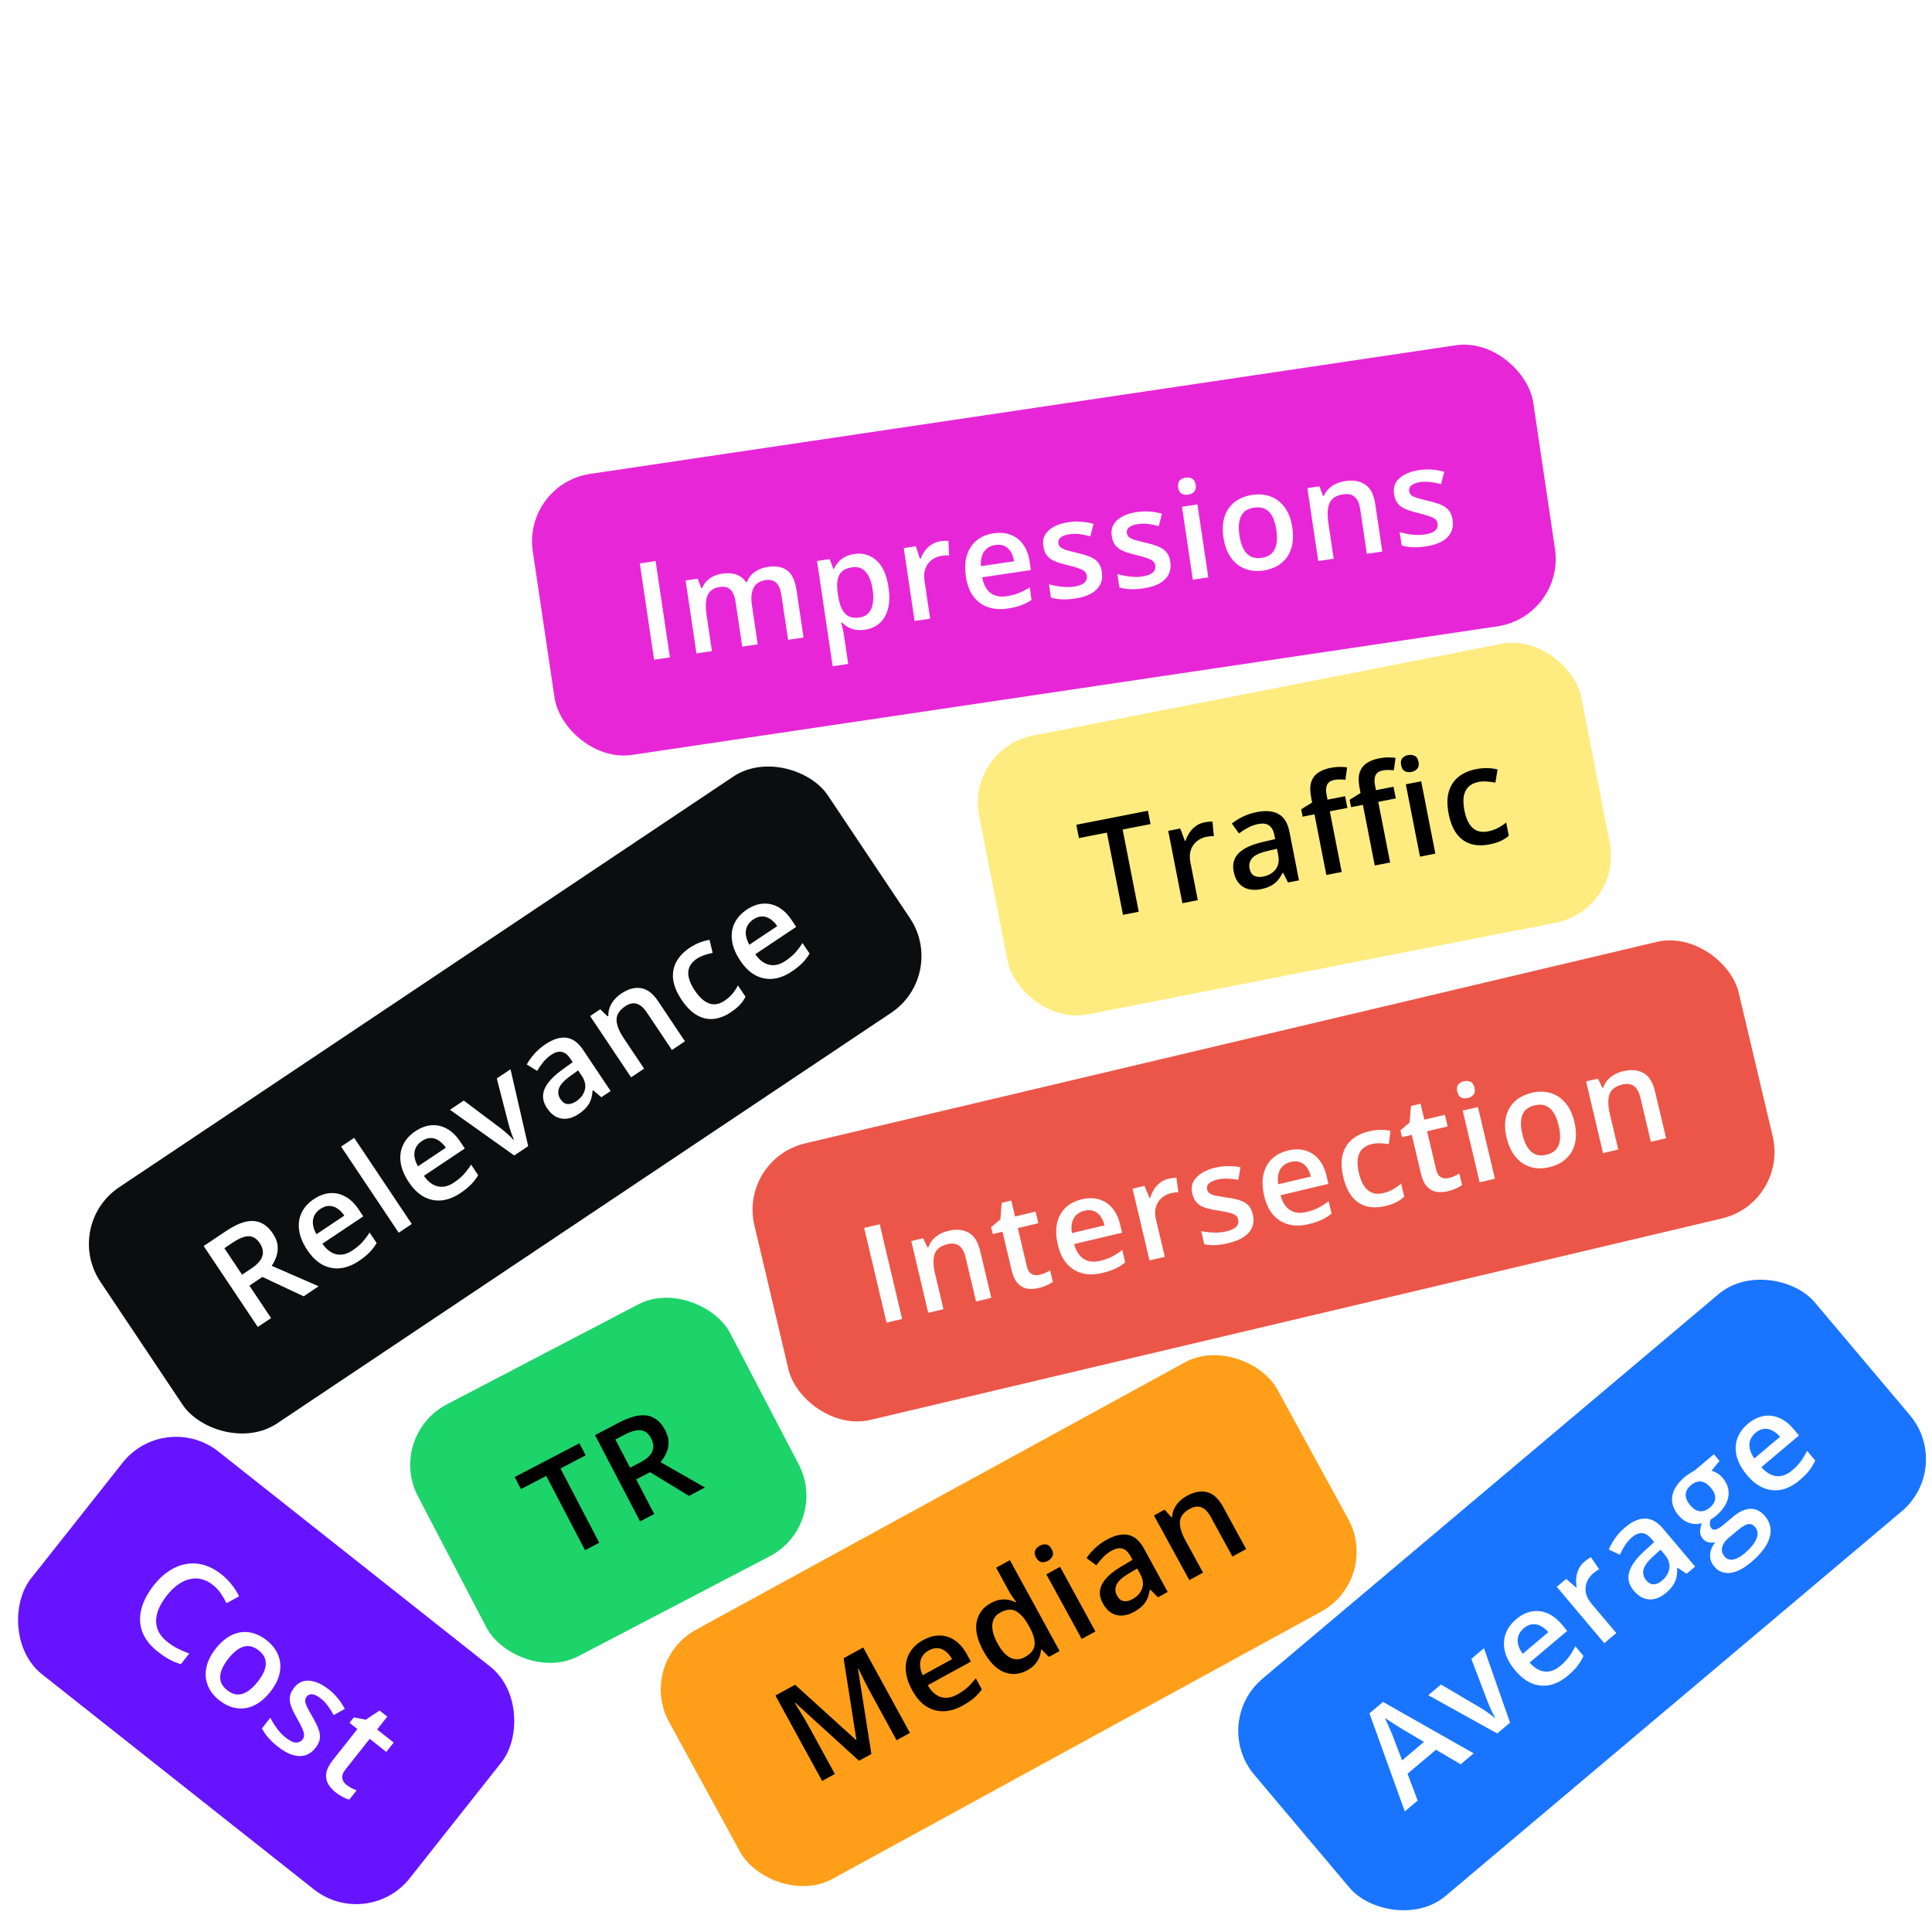
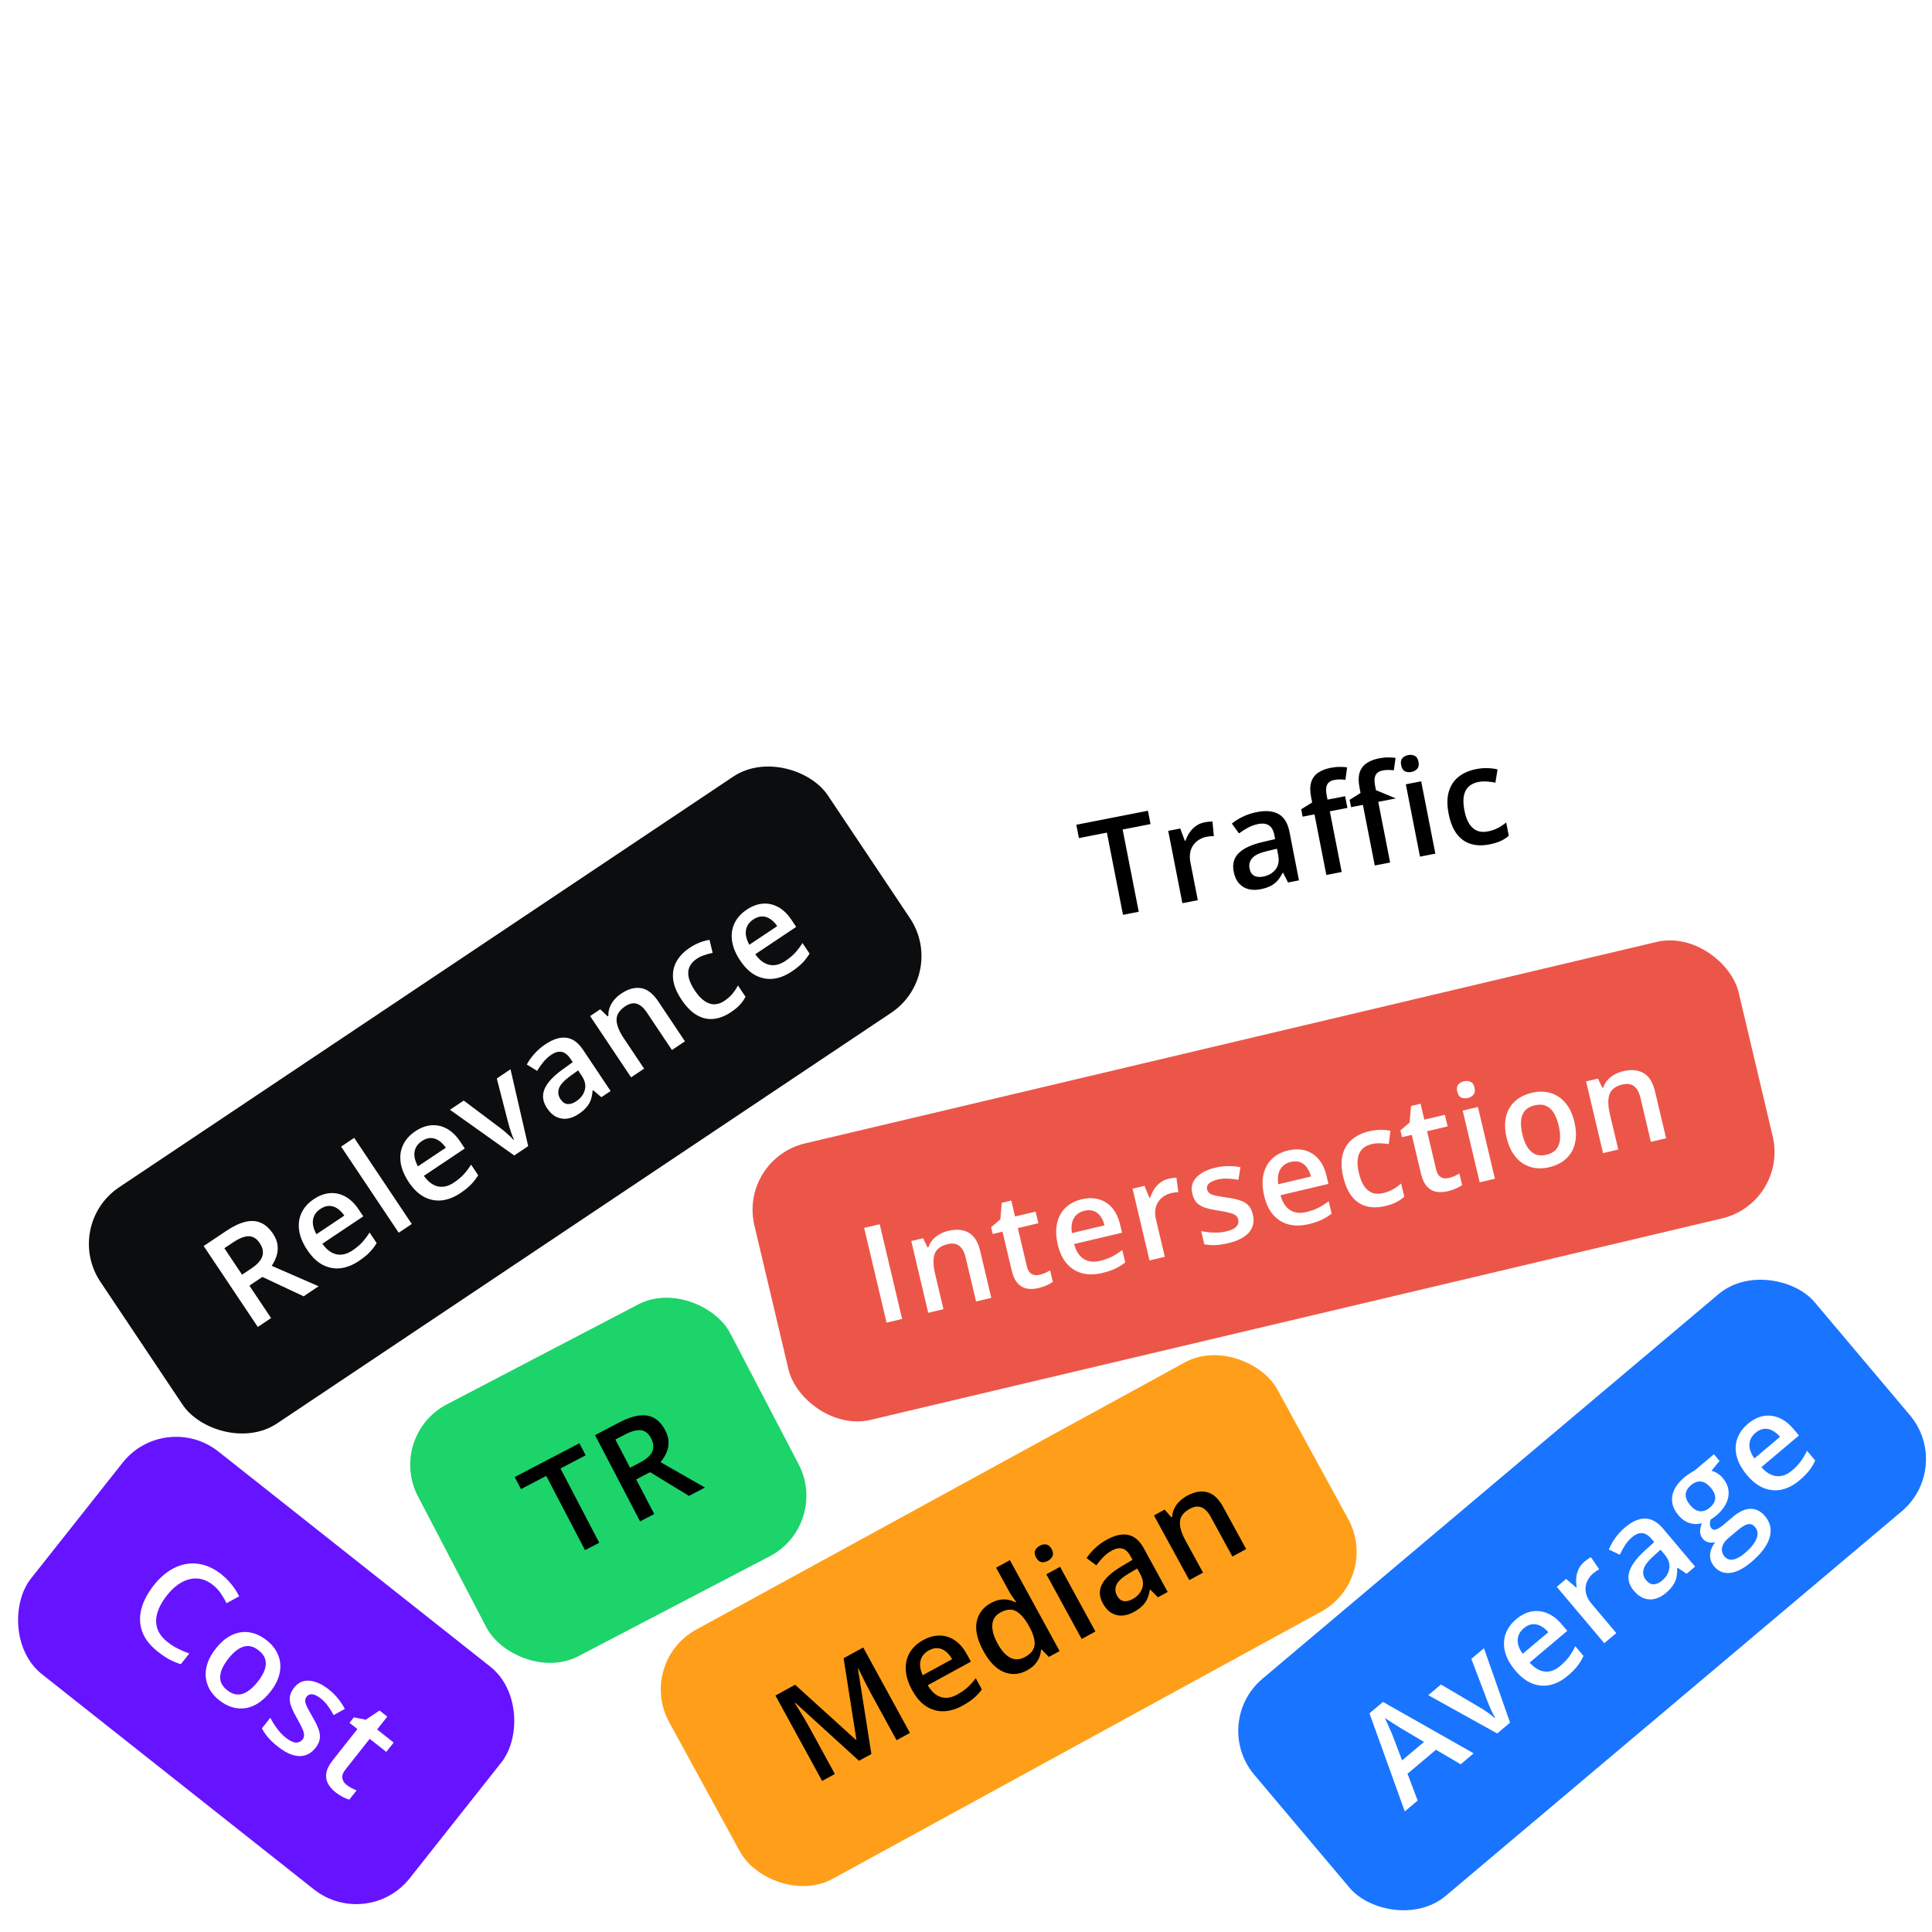
<svg xmlns="http://www.w3.org/2000/svg" width="340" height="340" viewBox="0 0 340 340" fill="none">
  <rect x="0" y="0" width="340" height="340" fill="#333333" stroke="none" />
  <g clip-path="url(#clip0_265_13252)">
    <rect width="340" height="340" fill="white" />
    <rect x="130" y="203.981" width="178" height="50" rx="12" transform="rotate(-13.311 130 203.981)" fill="#EC5649" />
    <path d="M156.022 232.764L152.077 216.091L154.814 215.444L158.759 232.116L156.022 232.764ZM166.891 216.609C168.312 216.272 169.506 216.379 170.471 216.93C171.442 217.471 172.119 218.551 172.502 220.17L174.45 228.404L171.77 229.038L169.941 221.306C169.709 220.325 169.334 219.639 168.816 219.248C168.296 218.849 167.614 218.75 166.77 218.949C165.546 219.239 164.784 219.817 164.483 220.683C164.189 221.547 164.212 222.694 164.55 224.123L166.034 230.395L163.354 231.029L160.367 218.405L162.454 217.911L163.235 219.533L163.383 219.498C163.553 218.992 163.806 218.551 164.142 218.174C164.484 217.788 164.889 217.464 165.357 217.2C165.832 216.935 166.343 216.738 166.891 216.609ZM182.909 224.356C183.258 224.273 183.597 224.161 183.925 224.019C184.251 223.869 184.544 223.716 184.803 223.558L185.284 225.588C185.018 225.787 184.66 225.988 184.21 226.191C183.76 226.394 183.281 226.556 182.771 226.676C182.057 226.845 181.386 226.879 180.76 226.779C180.133 226.67 179.582 226.363 179.109 225.857C178.636 225.35 178.277 224.58 178.033 223.546L176.427 216.761L174.705 217.168L174.422 215.971L176.046 214.587L176.284 211.677L177.972 211.277L178.636 214.083L182.251 213.228L182.734 215.269L179.119 216.124L180.716 222.875C180.867 223.514 181.139 223.951 181.532 224.187C181.925 224.424 182.384 224.48 182.909 224.356ZM190.359 211.056C191.484 210.79 192.505 210.794 193.42 211.067C194.336 211.34 195.111 211.851 195.746 212.6C196.381 213.349 196.838 214.316 197.119 215.502L197.459 216.939L189.031 218.933C189.351 220.15 189.901 221.015 190.681 221.529C191.469 222.041 192.429 222.163 193.562 221.895C194.367 221.705 195.072 221.458 195.674 221.155C196.283 220.842 196.893 220.453 197.506 219.987L198.021 222.165C197.46 222.611 196.869 222.98 196.247 223.271C195.626 223.563 194.859 223.816 193.947 224.032C192.707 224.325 191.56 224.344 190.504 224.088C189.454 223.823 188.549 223.274 187.79 222.442C187.039 221.608 186.495 220.48 186.159 219.059C185.824 217.645 185.78 216.387 186.025 215.285C186.27 214.183 186.765 213.272 187.509 212.55C188.253 211.828 189.203 211.33 190.359 211.056ZM190.837 213.075C189.993 213.275 189.373 213.71 188.978 214.382C188.591 215.051 188.476 215.925 188.635 217.004L194.383 215.644C194.226 215.015 193.987 214.481 193.667 214.043C193.354 213.603 192.96 213.295 192.485 213.119C192.017 212.94 191.468 212.926 190.837 213.075ZM205.651 207.438C205.864 207.388 206.099 207.345 206.355 207.308C206.611 207.272 206.835 207.251 207.027 207.246L207.369 209.814C207.199 209.806 206.993 209.818 206.752 209.851C206.518 209.883 206.311 209.92 206.128 209.963C205.649 210.076 205.212 210.264 204.816 210.526C204.419 210.781 204.091 211.107 203.832 211.506C203.571 211.897 203.401 212.35 203.323 212.866C203.244 213.383 203.279 213.953 203.426 214.576L204.988 221.179L202.297 221.816L199.31 209.192L201.409 208.695L202.3 210.833L202.425 210.803C202.57 210.295 202.784 209.811 203.069 209.35C203.353 208.889 203.709 208.492 204.136 208.158C204.568 207.815 205.073 207.575 205.651 207.438ZM220.477 213.709C220.673 214.538 220.637 215.285 220.369 215.95C220.101 216.616 219.614 217.189 218.909 217.669C218.21 218.139 217.301 218.507 216.183 218.771C215.302 218.98 214.526 219.095 213.857 219.117C213.197 219.145 212.555 219.096 211.932 218.97L211.384 216.655C212.051 216.794 212.781 216.879 213.575 216.908C214.376 216.935 215.111 216.869 215.78 216.711C216.662 216.502 217.265 216.215 217.588 215.85C217.909 215.477 218.015 215.058 217.905 214.595C217.84 214.321 217.703 214.097 217.493 213.921C217.289 213.737 216.947 213.581 216.467 213.454C215.993 213.317 215.311 213.181 214.42 213.047C213.546 212.916 212.798 212.756 212.175 212.567C211.552 212.377 211.047 212.091 210.659 211.709C210.27 211.319 209.992 210.771 209.824 210.064C209.56 208.946 209.8 207.994 210.546 207.208C211.297 206.412 212.402 205.841 213.862 205.496C214.637 205.313 215.386 205.22 216.108 205.217C216.836 205.206 217.565 205.27 218.297 205.41L217.931 207.628C217.301 207.512 216.678 207.443 216.063 207.42C215.453 207.387 214.852 207.441 214.259 207.582C213.567 207.745 213.064 207.977 212.749 208.276C212.442 208.573 212.335 208.92 212.429 209.315C212.499 209.612 212.646 209.842 212.869 210.006C213.093 210.17 213.442 210.304 213.916 210.408C214.398 210.511 215.059 210.624 215.899 210.746C216.72 210.857 217.442 211.007 218.064 211.197C218.693 211.378 219.21 211.661 219.614 212.047C220.019 212.433 220.306 212.987 220.477 213.709ZM226.679 202.464C227.804 202.197 228.825 202.201 229.74 202.474C230.656 202.747 231.431 203.258 232.066 204.007C232.701 204.756 233.158 205.723 233.439 206.909L233.779 208.346L225.351 210.34C225.671 211.557 226.221 212.422 227.001 212.936C227.789 213.448 228.749 213.571 229.882 213.302C230.688 213.112 231.392 212.865 231.995 212.562C232.603 212.249 233.213 211.86 233.826 211.394L234.341 213.572C233.78 214.018 233.189 214.387 232.568 214.678C231.946 214.97 231.179 215.223 230.267 215.439C229.028 215.732 227.88 215.751 226.824 215.495C225.774 215.23 224.869 214.681 224.11 213.849C223.359 213.015 222.815 211.887 222.479 210.466C222.144 209.052 222.1 207.794 222.345 206.692C222.59 205.591 223.085 204.679 223.829 203.957C224.574 203.235 225.524 202.737 226.679 202.464ZM227.157 204.482C226.313 204.682 225.693 205.117 225.298 205.789C224.911 206.458 224.796 207.332 224.955 208.411L230.703 207.051C230.546 206.422 230.307 205.888 229.987 205.45C229.674 205.01 229.28 204.702 228.805 204.526C228.337 204.347 227.788 204.333 227.157 204.482ZM243.757 212.248C242.564 212.53 241.475 212.543 240.491 212.286C239.507 212.029 238.666 211.477 237.968 210.631C237.27 209.784 236.746 208.624 236.397 207.149C236.034 205.613 235.996 204.297 236.283 203.202C236.569 202.107 237.114 201.219 237.917 200.539C238.727 199.858 239.725 199.377 240.911 199.096C241.663 198.918 242.362 198.833 243.006 198.842C243.656 198.84 244.219 198.896 244.695 199.008L244.404 201.341C243.895 201.26 243.383 201.213 242.865 201.199C242.348 201.185 241.865 201.231 241.417 201.337C240.679 201.512 240.102 201.821 239.685 202.264C239.276 202.707 239.026 203.279 238.936 203.983C238.853 204.685 238.925 205.515 239.152 206.473C239.371 207.401 239.678 208.155 240.072 208.736C240.465 209.309 240.939 209.703 241.496 209.917C242.05 210.123 242.677 210.143 243.377 209.977C244.069 209.814 244.668 209.583 245.176 209.287C245.684 208.99 246.15 208.651 246.573 208.27L247.124 210.596C246.71 210.983 246.244 211.306 245.727 211.565C245.212 211.831 244.556 212.059 243.757 212.248ZM254.933 207.315C255.283 207.233 255.622 207.12 255.949 206.979C256.275 206.829 256.568 206.676 256.828 206.518L257.308 208.548C257.042 208.747 256.684 208.948 256.235 209.151C255.785 209.354 255.305 209.515 254.796 209.636C254.081 209.805 253.411 209.839 252.785 209.738C252.157 209.63 251.607 209.323 251.134 208.816C250.661 208.31 250.302 207.54 250.057 206.506L248.452 199.721L246.73 200.128L246.447 198.931L248.07 197.547L248.309 194.637L249.997 194.237L250.66 197.043L254.275 196.187L254.758 198.229L251.143 199.084L252.741 205.835C252.892 206.474 253.164 206.911 253.557 207.147C253.95 207.384 254.409 207.44 254.933 207.315ZM260.091 194.812L263.078 207.436L260.398 208.07L257.411 195.446L260.091 194.812ZM257.624 190.289C258.035 190.192 258.414 190.219 258.763 190.369C259.119 190.518 259.361 190.862 259.489 191.402C259.615 191.934 259.553 192.35 259.303 192.65C259.058 192.94 258.731 193.134 258.32 193.231C257.894 193.332 257.507 193.307 257.159 193.157C256.816 192.997 256.581 192.651 256.455 192.119C256.328 191.579 256.382 191.165 256.619 190.876C256.863 190.586 257.198 190.39 257.624 190.289ZM277.064 197.431C277.312 198.48 277.395 199.444 277.314 200.322C277.233 201.201 276.997 201.983 276.605 202.67C276.212 203.349 275.682 203.924 275.014 204.395C274.345 204.858 273.547 205.2 272.619 205.419C271.753 205.624 270.924 205.668 270.133 205.55C269.341 205.424 268.613 205.147 267.949 204.718C267.292 204.279 266.722 203.687 266.241 202.942C265.76 202.197 265.395 201.3 265.147 200.251C264.817 198.859 264.778 197.624 265.029 196.546C265.285 195.457 265.801 194.552 266.578 193.831C267.355 193.109 268.363 192.602 269.602 192.309C270.765 192.033 271.852 192.045 272.862 192.344C273.872 192.643 274.743 193.22 275.475 194.074C276.207 194.929 276.736 196.048 277.064 197.431ZM267.906 199.598C268.124 200.518 268.42 201.279 268.796 201.88C269.178 202.48 269.647 202.899 270.201 203.137C270.753 203.368 271.402 203.395 272.147 203.219C272.892 203.043 273.46 202.728 273.85 202.274C274.239 201.813 274.466 201.229 274.532 200.523C274.597 199.817 274.522 199.004 274.304 198.084C274.086 197.164 273.792 196.411 273.42 195.825C273.047 195.231 272.585 194.822 272.034 194.599C271.482 194.369 270.83 194.342 270.077 194.52C268.967 194.783 268.245 195.347 267.912 196.213C267.579 197.078 267.577 198.207 267.906 199.598ZM285.647 188.513C287.068 188.176 288.262 188.283 289.227 188.834C290.198 189.375 290.875 190.455 291.258 192.074L293.206 200.308L290.526 200.942L288.697 193.21C288.465 192.229 288.09 191.543 287.572 191.152C287.052 190.753 286.37 190.654 285.526 190.853C284.302 191.143 283.54 191.721 283.239 192.587C282.945 193.451 282.968 194.597 283.306 196.027L284.79 202.299L282.11 202.933L279.123 190.309L281.21 189.815L281.991 191.437L282.139 191.402C282.309 190.896 282.562 190.455 282.898 190.078C283.24 189.692 283.645 189.367 284.113 189.104C284.588 188.839 285.099 188.642 285.647 188.513Z" fill="white" />
    <rect x="11" y="215.602" width="154" height="50" rx="12" transform="rotate(-33.77 11 215.602)" fill="#0C0D0F" />
    <path d="M39.847 216.603C41.075 215.782 42.188 215.254 43.186 215.019C44.191 214.779 45.093 214.834 45.891 215.184C46.695 215.529 47.412 216.173 48.042 217.115C48.511 217.816 48.781 218.501 48.851 219.168C48.921 219.835 48.854 220.472 48.649 221.079C48.444 221.686 48.166 222.248 47.816 222.764L56.073 226.363L53.433 228.129L46.177 224.72L43.888 226.25L47.705 231.959L45.367 233.522L35.844 219.28L39.847 216.603ZM40.994 218.655L39.484 219.665L42.598 224.322L44.215 223.24C45.3 222.515 45.951 221.788 46.169 221.06C46.393 220.327 46.242 219.568 45.717 218.782C45.166 217.957 44.512 217.549 43.755 217.556C43.006 217.56 42.085 217.926 40.994 218.655ZM55.222 211.03C56.184 210.388 57.141 210.034 58.094 209.97C59.047 209.906 59.952 210.114 60.809 210.594C61.666 211.073 62.432 211.82 63.11 212.833L63.931 214.06L56.732 218.874C57.457 219.903 58.275 220.521 59.185 220.73C60.102 220.935 61.044 220.713 62.012 220.066C62.7 219.606 63.274 219.128 63.732 218.634C64.193 218.128 64.629 217.55 65.04 216.9L66.284 218.76C65.914 219.374 65.489 219.926 65.009 220.416C64.528 220.907 63.899 221.412 63.119 221.934C62.061 222.641 60.992 223.06 59.913 223.189C58.836 223.308 57.797 223.11 56.795 222.596C55.8 222.077 54.896 221.211 54.084 219.996C53.277 218.788 52.795 217.625 52.64 216.507C52.484 215.39 52.629 214.362 53.074 213.426C53.519 212.489 54.235 211.691 55.222 211.03ZM56.375 212.755C55.655 213.237 55.226 213.861 55.091 214.629C54.962 215.391 55.16 216.25 55.686 217.205L60.596 213.922C60.229 213.387 59.819 212.971 59.365 212.673C58.919 212.37 58.442 212.219 57.935 212.219C57.434 212.216 56.914 212.394 56.375 212.755ZM72.467 215.401L70.168 216.938L60.032 201.78L62.331 200.243L72.467 215.401ZM73.088 199.084C74.049 198.442 75.006 198.088 75.959 198.024C76.913 197.96 77.818 198.168 78.674 198.648C79.531 199.127 80.298 199.874 80.975 200.887L81.796 202.114L74.597 206.928C75.322 207.956 76.14 208.575 77.05 208.784C77.967 208.988 78.909 208.767 79.877 208.12C80.565 207.66 81.139 207.182 81.597 206.688C82.058 206.182 82.494 205.604 82.905 204.954L84.149 206.814C83.779 207.428 83.354 207.98 82.874 208.47C82.394 208.961 81.764 209.466 80.985 209.988C79.926 210.695 78.857 211.114 77.778 211.243C76.702 211.362 75.662 211.164 74.661 210.65C73.665 210.131 72.762 209.264 71.95 208.05C71.142 206.842 70.66 205.679 70.505 204.561C70.35 203.443 70.494 202.416 70.939 201.479C71.384 200.543 72.1 199.744 73.088 199.084ZM74.241 200.809C73.52 201.291 73.092 201.915 72.956 202.682C72.827 203.445 73.026 204.304 73.551 205.259L78.461 201.976C78.094 201.441 77.684 201.025 77.231 200.726C76.784 200.424 76.307 200.273 75.8 200.273C75.299 200.27 74.78 200.448 74.241 200.809ZM90.498 203.344L79.186 195.303L81.612 193.681L88.067 198.527C88.479 198.835 88.9 199.183 89.329 199.572C89.759 199.962 90.103 200.3 90.361 200.588L90.439 200.536C90.263 200.174 90.086 199.72 89.907 199.172C89.724 198.617 89.569 198.096 89.44 197.609L87.427 189.792L89.843 188.176L92.953 201.703L90.498 203.344ZM95.97 183.784C97.334 182.872 98.565 182.485 99.664 182.625C100.769 182.76 101.749 183.467 102.605 184.746L107.458 192.004L105.831 193.091L104.37 191.855L104.292 191.907C104.247 192.501 104.147 193.033 103.992 193.503C103.836 193.974 103.586 194.414 103.24 194.824C102.904 195.236 102.431 195.646 101.821 196.055C101.178 196.485 100.525 196.752 99.862 196.857C99.195 196.955 98.552 196.859 97.934 196.567C97.316 196.275 96.758 195.756 96.258 195.009C95.516 193.899 95.37 192.789 95.821 191.678C96.279 190.564 97.326 189.417 98.963 188.239L100.788 186.92L100.41 186.355C99.91 185.608 99.379 185.193 98.816 185.109C98.258 185.021 97.665 185.187 97.035 185.609C96.496 185.969 96.025 186.397 95.623 186.891C95.221 187.386 94.855 187.907 94.527 188.456L92.705 187.334C93.044 186.703 93.49 186.076 94.041 185.454C94.6 184.827 95.242 184.27 95.97 183.784ZM101.742 188.368L100.381 189.348C99.264 190.152 98.593 190.883 98.366 191.542C98.14 192.201 98.23 192.835 98.639 193.446C98.995 193.978 99.414 194.262 99.898 194.296C100.376 194.323 100.876 194.163 101.395 193.816C102.188 193.286 102.694 192.623 102.914 191.828C103.136 191.022 102.954 190.18 102.367 189.303L101.742 188.368ZM109.335 174.847C110.549 174.035 111.705 173.718 112.801 173.896C113.9 174.063 114.912 174.839 115.837 176.222L120.54 183.256L118.251 184.786L113.834 178.182C113.274 177.344 112.683 176.832 112.061 176.647C111.434 176.455 110.761 176.6 110.04 177.082C108.994 177.781 108.482 178.589 108.503 179.505C108.53 180.418 108.952 181.484 109.768 182.705L113.351 188.063L111.062 189.594L103.851 178.81L105.633 177.618L106.932 178.864L107.059 178.779C107.04 178.246 107.123 177.745 107.307 177.274C107.492 176.793 107.758 176.347 108.104 175.937C108.457 175.523 108.867 175.159 109.335 174.847ZM128.619 178.135C127.599 178.817 126.584 179.21 125.572 179.313C124.56 179.416 123.579 179.193 122.63 178.644C121.68 178.095 120.784 177.191 119.941 175.931C119.064 174.619 118.568 173.4 118.454 172.273C118.34 171.146 118.54 170.125 119.054 169.207C119.575 168.286 120.342 167.486 121.355 166.809C121.998 166.379 122.623 166.055 123.229 165.837C123.838 165.609 124.385 165.464 124.87 165.403L125.413 167.69C124.908 167.793 124.411 167.928 123.922 168.095C123.432 168.263 122.996 168.475 122.613 168.731C121.983 169.152 121.55 169.644 121.315 170.205C121.086 170.762 121.052 171.386 121.213 172.077C121.381 172.764 121.738 173.517 122.286 174.335C122.815 175.127 123.367 175.727 123.939 176.133C124.507 176.533 125.09 176.736 125.685 176.742C126.277 176.741 126.871 176.541 127.469 176.141C128.06 175.746 128.541 175.321 128.914 174.865C129.286 174.41 129.603 173.929 129.867 173.424L131.196 175.411C130.943 175.919 130.62 176.384 130.226 176.807C129.837 177.236 129.301 177.679 128.619 178.135ZM131.408 160.087C132.369 159.444 133.327 159.09 134.28 159.026C135.233 158.962 136.138 159.17 136.995 159.65C137.851 160.13 138.618 160.876 139.296 161.889L140.116 163.117L132.917 167.93C133.643 168.959 134.46 169.577 135.371 169.786C136.288 169.991 137.23 169.769 138.197 169.122C138.886 168.662 139.459 168.185 139.918 167.69C140.379 167.184 140.815 166.606 141.225 165.956L142.47 167.816C142.1 168.43 141.675 168.982 141.195 169.472C140.714 169.963 140.084 170.469 139.305 170.99C138.247 171.698 137.178 172.116 136.099 172.245C135.022 172.364 133.983 172.166 132.981 171.652C131.986 171.133 131.082 170.267 130.27 169.052C129.462 167.844 128.981 166.681 128.825 165.563C128.67 164.446 128.815 163.418 129.26 162.482C129.705 161.545 130.421 160.747 131.408 160.087ZM132.561 161.811C131.84 162.293 131.412 162.917 131.277 163.685C131.148 164.448 131.346 165.306 131.872 166.261L136.782 162.978C136.415 162.444 136.005 162.027 135.551 161.729C135.104 161.426 134.628 161.275 134.121 161.276C133.62 161.272 133.1 161.45 132.561 161.811Z" fill="white" />
    <rect x="68" y="252.699" width="62" height="50" rx="12" transform="rotate(-27.574 68 252.699)" fill="#1CD46A" />
    <path d="M105.457 271.495L102.954 272.803L96.13 259.735L91.684 262.057L90.577 259.938L101.962 253.992L103.069 256.111L98.633 258.428L105.457 271.495ZM108.984 250.326C110.293 249.642 111.456 249.237 112.474 249.111C113.499 248.981 114.39 249.133 115.145 249.567C115.908 249.998 116.551 250.715 117.075 251.719C117.466 252.467 117.66 253.176 117.658 253.847C117.656 254.518 117.52 255.144 117.251 255.726C116.981 256.307 116.645 256.835 116.241 257.311L124.061 261.78L121.246 263.25L114.401 259.078L111.96 260.353L115.138 266.44L112.645 267.742L104.715 252.555L108.984 250.326ZM109.903 252.49L108.293 253.331L110.885 258.296L112.61 257.396C113.766 256.792 114.492 256.139 114.787 255.439C115.089 254.735 115.022 253.964 114.584 253.126C114.125 252.246 113.519 251.769 112.766 251.695C112.021 251.618 111.066 251.882 109.903 252.49Z" fill="black" />
    <rect x="29.023" y="248" width="85" height="50" rx="12" transform="rotate(38.35 29.023 248)" fill="#6614FF" />
    <path d="M37.466 278.922C36.823 278.413 36.155 278.074 35.462 277.904C34.776 277.74 34.083 277.74 33.385 277.905C32.691 278.063 32.006 278.382 31.328 278.862C30.654 279.335 30.01 279.961 29.394 280.739C28.57 281.781 28.007 282.795 27.705 283.781C27.407 284.761 27.399 285.691 27.679 286.57C27.965 287.443 28.567 288.244 29.486 288.971C30.056 289.422 30.654 289.805 31.28 290.121C31.907 290.438 32.583 290.729 33.309 290.994L31.826 292.869C31.111 292.652 30.436 292.372 29.801 292.029C29.166 291.686 28.484 291.226 27.755 290.649C26.382 289.563 25.468 288.377 25.012 287.09C24.562 285.807 24.523 284.472 24.895 283.082C25.273 281.698 26.012 280.31 27.113 278.919C27.918 277.902 28.795 277.083 29.746 276.46C30.697 275.838 31.684 275.433 32.708 275.247C33.737 275.055 34.777 275.106 35.829 275.4C36.892 275.694 37.936 276.245 38.959 277.055C39.633 277.588 40.234 278.188 40.762 278.855C41.301 279.521 41.741 280.212 42.08 280.929L39.868 282.138C39.577 281.549 39.24 280.973 38.858 280.412C38.475 279.85 38.011 279.353 37.466 278.922ZM47.575 297.724C46.906 298.569 46.202 299.232 45.463 299.713C44.723 300.194 43.963 300.494 43.182 300.613C42.405 300.726 41.625 300.667 40.842 300.436C40.063 300.198 39.3 299.784 38.553 299.193C37.854 298.64 37.306 298.017 36.908 297.324C36.515 296.624 36.281 295.881 36.206 295.095C36.142 294.307 36.253 293.493 36.539 292.653C36.825 291.813 37.302 290.971 37.971 290.125C38.858 289.004 39.803 288.207 40.804 287.734C41.817 287.26 42.847 287.104 43.895 287.266C44.942 287.427 45.966 287.903 46.964 288.693C47.902 289.435 48.566 290.294 48.958 291.272C49.35 292.25 49.438 293.291 49.222 294.395C49.006 295.499 48.457 296.609 47.575 297.724ZM40.195 291.885C39.609 292.626 39.196 293.331 38.956 293.998C38.724 294.67 38.685 295.298 38.842 295.88C39.004 296.456 39.385 296.982 39.986 297.457C40.586 297.932 41.185 298.182 41.783 298.207C42.386 298.226 42.985 298.042 43.579 297.655C44.174 297.269 44.764 296.705 45.351 295.964C45.937 295.223 46.345 294.524 46.575 293.869C46.809 293.208 46.843 292.592 46.677 292.022C46.515 291.446 46.131 290.918 45.524 290.438C44.63 289.73 43.74 289.514 42.854 289.79C41.968 290.065 41.082 290.764 40.195 291.885ZM55.525 307.6C54.997 308.268 54.388 308.703 53.7 308.906C53.012 309.108 52.261 309.082 51.447 308.826C50.644 308.569 49.792 308.085 48.891 307.372C48.181 306.81 47.609 306.273 47.177 305.762C46.746 305.261 46.386 304.728 46.098 304.161L47.574 302.295C47.878 302.905 48.265 303.53 48.735 304.17C49.211 304.816 49.718 305.352 50.257 305.778C50.968 306.34 51.567 306.635 52.054 306.662C52.545 306.682 52.939 306.505 53.235 306.132C53.41 305.911 53.5 305.664 53.507 305.391C53.525 305.116 53.435 304.751 53.238 304.296C53.051 303.839 52.734 303.22 52.287 302.438C51.847 301.672 51.509 300.985 51.271 300.379C51.034 299.773 50.944 299.199 51.004 298.658C51.068 298.111 51.325 297.553 51.776 296.983C52.489 296.083 53.385 295.681 54.464 295.777C55.554 295.873 56.687 296.386 57.864 297.316C58.488 297.811 59.026 298.34 59.475 298.905C59.936 299.469 60.338 300.081 60.682 300.742L58.715 301.83C58.416 301.265 58.084 300.733 57.72 300.236C57.367 299.738 56.952 299.3 56.474 298.922C55.916 298.48 55.423 298.229 54.993 298.168C54.569 298.112 54.231 298.243 53.979 298.562C53.79 298.801 53.701 299.059 53.711 299.335C53.721 299.612 53.832 299.969 54.044 300.406C54.262 300.848 54.584 301.436 55.009 302.171C55.431 302.883 55.761 303.543 55.999 304.149C56.247 304.754 56.346 305.335 56.294 305.892C56.242 306.449 55.986 307.018 55.525 307.6ZM60.961 314.082C61.242 314.305 61.541 314.501 61.855 314.67C62.175 314.833 62.477 314.968 62.761 315.074L61.467 316.709C61.146 316.624 60.766 316.469 60.328 316.242C59.89 316.014 59.466 315.739 59.055 315.414C58.479 314.958 58.037 314.454 57.728 313.9C57.423 313.34 57.323 312.718 57.426 312.033C57.53 311.348 57.912 310.589 58.571 309.756L62.897 304.287L61.51 303.19L62.273 302.225L64.365 302.64L66.796 301.021L68.156 302.098L66.368 304.358L69.281 306.663L67.979 308.308L65.066 306.003L60.762 311.444C60.354 311.959 60.18 312.443 60.239 312.898C60.297 313.353 60.538 313.748 60.961 314.082Z" fill="white" />
    <rect x="213" y="303.162" width="129" height="50" rx="12" transform="rotate(-40.14 213 303.162)" fill="#1975FF" />
    <path d="M257.056 310.485L252.708 307.928L247.7 312.151L249.486 316.869L247.22 318.78L241.003 301.519L243.386 299.51L259.341 308.559L257.056 310.485ZM250.596 306.551L246.329 304.018C246.15 303.903 245.898 303.743 245.572 303.538C245.24 303.327 244.906 303.112 244.57 302.895C244.229 302.672 243.942 302.484 243.711 302.332C243.858 302.627 244.015 302.965 244.183 303.345C244.351 303.714 244.504 304.065 244.642 304.398C244.786 304.727 244.897 304.98 244.976 305.159L246.744 309.8L250.596 306.551ZM263.488 305.061L251.354 298.325L253.584 296.444L260.537 300.544C260.981 300.804 261.438 301.103 261.908 301.442C262.378 301.782 262.757 302.08 263.046 302.338L263.118 302.277C262.903 301.937 262.676 301.505 262.438 300.98C262.195 300.449 261.982 299.949 261.8 299.479L258.933 291.933L261.154 290.06L265.746 303.158L263.488 305.061ZM266.818 284.962C267.702 284.216 268.614 283.759 269.555 283.589C270.495 283.42 271.417 283.526 272.322 283.908C273.226 284.289 274.071 284.946 274.857 285.878L275.809 287.007L269.189 292.589C270.023 293.531 270.905 294.055 271.833 294.162C272.767 294.263 273.678 293.939 274.568 293.188C275.201 292.654 275.718 292.116 276.119 291.574C276.521 291.02 276.89 290.397 277.226 289.705L278.669 291.416C278.37 292.067 278.009 292.663 277.586 293.204C277.163 293.744 276.593 294.317 275.876 294.921C274.903 295.742 273.887 296.277 272.829 296.525C271.772 296.762 270.718 296.681 269.665 296.281C268.618 295.876 267.624 295.115 266.682 293.998C265.745 292.887 265.138 291.785 264.859 290.691C264.581 289.597 264.611 288.561 264.949 287.58C265.287 286.6 265.911 285.727 266.818 284.962ZM268.156 286.547C267.493 287.106 267.136 287.775 267.087 288.552C267.043 289.325 267.336 290.156 267.964 291.047L272.479 287.239C272.055 286.748 271.602 286.38 271.118 286.134C270.64 285.882 270.15 285.785 269.646 285.842C269.148 285.894 268.651 286.129 268.156 286.547ZM278.831 274.831C278.999 274.69 279.188 274.545 279.401 274.397C279.613 274.249 279.803 274.129 279.972 274.038L281.437 276.175C281.281 276.245 281.103 276.349 280.903 276.487C280.709 276.621 280.54 276.748 280.396 276.869C280.02 277.186 279.715 277.551 279.48 277.963C279.24 278.37 279.095 278.809 279.044 279.282C278.987 279.748 279.041 280.229 279.204 280.726C279.366 281.222 279.654 281.715 280.067 282.205L284.442 287.392L282.327 289.174L273.964 279.257L275.613 277.867L277.373 279.372L277.471 279.289C277.371 278.771 277.344 278.242 277.39 277.702C277.436 277.163 277.574 276.648 277.804 276.157C278.035 275.656 278.378 275.214 278.831 274.831ZM285.98 268.803C287.234 267.745 288.415 267.225 289.523 267.241C290.636 267.253 291.689 267.847 292.681 269.023L298.309 275.697L296.813 276.959L295.224 275.892L295.152 275.953C295.174 276.548 295.133 277.088 295.031 277.573C294.929 278.057 294.729 278.523 294.43 278.968C294.143 279.415 293.718 279.875 293.157 280.349C292.565 280.847 291.946 281.186 291.299 281.363C290.647 281.535 289.998 281.511 289.351 281.289C288.705 281.068 288.092 280.614 287.513 279.927C286.651 278.906 286.383 277.819 286.709 276.665C287.04 275.507 287.954 274.251 289.449 272.898L291.116 271.385L290.678 270.865C290.099 270.179 289.525 269.825 288.955 269.804C288.392 269.778 287.821 270.01 287.241 270.498C286.746 270.916 286.325 271.394 285.98 271.93C285.635 272.466 285.33 273.025 285.064 273.607L283.129 272.694C283.397 272.029 283.77 271.356 284.249 270.676C284.734 269.991 285.311 269.367 285.98 268.803ZM292.225 272.718L290.982 273.844C289.961 274.766 289.375 275.567 289.223 276.247C289.07 276.927 289.231 277.548 289.705 278.109C290.118 278.599 290.566 278.834 291.05 278.814C291.529 278.788 292.008 278.574 292.485 278.171C293.214 277.557 293.643 276.842 293.774 276.027C293.905 275.201 293.631 274.385 292.951 273.578L292.225 272.718ZM308.171 274.923C306.827 276.056 305.593 276.683 304.469 276.803C303.344 276.924 302.414 276.548 301.679 275.676C301.165 275.067 300.92 274.389 300.945 273.643C300.975 272.903 301.277 272.152 301.852 271.392C301.482 271.499 301.093 271.51 300.685 271.425C300.277 271.33 299.942 271.127 299.68 270.816C299.368 270.446 299.206 270.041 299.193 269.602C299.18 269.163 299.28 268.645 299.491 268.047C298.785 268.265 298.065 268.259 297.331 268.03C296.597 267.79 295.946 267.333 295.377 266.658C294.772 265.941 294.411 265.204 294.292 264.445C294.169 263.681 294.289 262.92 294.653 262.164C295.011 261.402 295.606 260.67 296.436 259.97C296.615 259.819 296.819 259.667 297.048 259.515C297.278 259.352 297.496 259.209 297.7 259.088C297.905 258.956 298.068 258.864 298.189 258.814L301.62 255.92L302.61 257.094L301.19 258.828C301.543 258.919 301.89 259.07 302.233 259.282C302.57 259.488 302.882 259.762 303.169 260.102C304.035 261.129 304.362 262.238 304.15 263.429C303.939 264.608 303.212 265.722 301.97 266.77C301.662 267.009 301.352 267.23 301.041 267.431C300.937 267.743 300.896 268.028 300.918 268.285C300.936 268.536 301.028 268.76 301.194 268.957C301.33 269.118 301.497 269.202 301.696 269.208C301.89 269.208 302.118 269.138 302.379 269C302.647 268.856 302.942 268.648 303.264 268.376L304.975 266.934C306.062 266.017 307.086 265.547 308.047 265.523C309.008 265.5 309.864 265.933 310.615 266.823C311.567 267.951 311.834 269.213 311.416 270.608C311.003 272.009 309.921 273.447 308.171 274.923ZM307.005 273.377C307.74 272.757 308.298 272.164 308.678 271.598C309.059 271.031 309.265 270.506 309.295 270.02C309.33 269.541 309.194 269.119 308.887 268.755C308.615 268.432 308.325 268.252 308.018 268.215C307.711 268.178 307.368 268.262 306.99 268.469C306.612 268.675 306.184 268.98 305.707 269.382L304.148 270.697C303.76 271.024 303.467 271.374 303.269 271.745C303.076 272.122 302.994 272.498 303.023 272.872C303.058 273.241 303.214 273.589 303.491 273.918C303.874 274.372 304.369 274.552 304.976 274.46C305.588 274.362 306.265 274.001 307.005 273.377ZM300.905 265.307C301.521 264.788 301.836 264.236 301.853 263.649C301.865 263.057 301.611 262.453 301.092 261.838C300.528 261.169 299.95 260.798 299.357 260.726C298.77 260.648 298.176 260.864 297.572 261.373C296.981 261.871 296.674 262.422 296.65 263.024C296.633 263.621 296.906 264.254 297.47 264.923C297.979 265.526 298.529 265.87 299.121 265.953C299.713 266.026 300.308 265.81 300.905 265.307ZM307.596 250.574C308.48 249.829 309.392 249.371 310.333 249.202C311.273 249.032 312.195 249.138 313.1 249.52C314.005 249.902 314.85 250.559 315.635 251.49L316.587 252.619L309.967 258.202C310.802 259.143 311.683 259.667 312.611 259.774C313.545 259.876 314.457 259.551 315.346 258.801C315.979 258.267 316.496 257.729 316.897 257.186C317.299 256.633 317.668 256.01 318.004 255.318L319.447 257.029C319.148 257.68 318.787 258.275 318.364 258.816C317.941 259.357 317.371 259.929 316.654 260.534C315.681 261.355 314.665 261.889 313.607 262.137C312.55 262.375 311.496 262.293 310.443 261.893C309.396 261.488 308.402 260.727 307.46 259.611C306.523 258.5 305.916 257.397 305.637 256.304C305.359 255.21 305.389 254.173 305.727 253.193C306.066 252.212 306.689 251.34 307.596 250.574ZM308.934 252.16C308.271 252.719 307.915 253.387 307.865 254.165C307.822 254.937 308.114 255.769 308.742 256.659L313.258 252.852C312.834 252.361 312.38 251.992 311.896 251.746C311.419 251.495 310.928 251.398 310.424 251.455C309.926 251.507 309.429 251.742 308.934 252.16Z" fill="white" />
    <rect x="112" y="292.536" width="122" height="50" rx="12" transform="rotate(-28.672 112 292.536)" fill="#FF9F19" />
    <path d="M151.169 309.868L139.975 299.681L139.882 299.731C140.057 300.001 140.291 300.372 140.584 300.844C140.878 301.315 141.187 301.823 141.511 302.367C141.835 302.911 142.136 303.437 142.413 303.944L146.923 312.19L144.681 313.416L136.461 298.384L139.926 296.489L150.652 306.211L150.713 306.177L148.46 291.822L151.914 289.933L160.135 304.965L157.78 306.252L153.203 297.883C152.952 297.424 152.687 296.923 152.409 296.381C152.137 295.835 151.88 295.317 151.638 294.825C151.403 294.331 151.214 293.936 151.07 293.64L150.988 293.685L153.349 308.676L151.169 309.868ZM162.459 288.627C163.474 288.073 164.459 287.806 165.414 287.826C166.369 287.847 167.252 288.135 168.063 288.689C168.873 289.243 169.571 290.054 170.156 291.124L170.864 292.419L163.266 296.574C163.897 297.663 164.656 298.352 165.544 298.641C166.439 298.926 167.398 298.789 168.419 298.231C169.146 297.833 169.759 297.409 170.26 296.957C170.764 296.494 171.249 295.957 171.716 295.346L172.79 297.309C172.368 297.888 171.895 298.4 171.373 298.846C170.851 299.291 170.179 299.739 169.356 300.189C168.239 300.8 167.137 301.122 166.051 301.155C164.968 301.177 163.951 300.888 162.999 300.287C162.053 299.682 161.23 298.738 160.529 297.456C159.832 296.181 159.456 294.98 159.4 293.853C159.345 292.726 159.58 291.715 160.107 290.822C160.633 289.929 161.417 289.197 162.459 288.627ZM163.455 290.447C162.694 290.863 162.212 291.447 162.009 292.2C161.812 292.948 161.934 293.821 162.373 294.819L167.555 291.985C167.237 291.42 166.865 290.968 166.44 290.631C166.022 290.29 165.56 290.097 165.055 290.053C164.557 290.005 164.024 290.136 163.455 290.447ZM180.758 293.954C179.401 294.696 178.041 294.798 176.679 294.261C175.32 293.713 174.112 292.473 173.055 290.54C171.986 288.586 171.593 286.882 171.875 285.428C172.164 283.97 172.991 282.868 174.355 282.122C174.931 281.807 175.478 281.611 175.996 281.532C176.51 281.447 176.993 281.45 177.444 281.542C177.901 281.63 178.328 281.775 178.723 281.977L178.837 281.915C178.686 281.721 178.478 281.439 178.213 281.068C177.95 280.686 177.726 280.323 177.538 279.981L175.3 275.888L177.727 274.562L186.476 290.56L184.584 291.595L183.303 290.278L183.2 290.334C183.174 290.776 183.077 291.216 182.908 291.656C182.742 292.085 182.486 292.497 182.14 292.891C181.802 293.281 181.341 293.635 180.758 293.954ZM180.363 291.619C181.398 291.053 181.965 290.355 182.064 289.527C182.163 288.698 181.893 287.683 181.254 286.483L181.08 286.164C180.383 284.89 179.643 284.025 178.861 283.572C178.075 283.111 177.137 283.179 176.047 283.775C175.176 284.251 174.704 284.967 174.631 285.925C174.561 286.871 174.869 287.972 175.555 289.226C176.241 290.48 176.992 291.316 177.808 291.734C178.627 292.141 179.479 292.102 180.363 291.619ZM186.554 275.732L192.778 287.114L190.362 288.435L184.137 277.053L186.554 275.732ZM182.977 272.024C183.347 271.822 183.72 271.747 184.096 271.8C184.479 271.848 184.804 272.116 185.07 272.603C185.332 273.083 185.383 273.5 185.221 273.856C185.062 274.201 184.798 274.475 184.428 274.677C184.044 274.887 183.664 274.966 183.288 274.913C182.915 274.85 182.597 274.578 182.335 274.099C182.069 273.612 182.012 273.198 182.163 272.857C182.322 272.512 182.593 272.234 182.977 272.024ZM194.784 270.95C196.223 270.163 197.484 269.888 198.566 270.124C199.655 270.357 200.569 271.148 201.307 272.499L205.496 280.158L203.779 281.097L202.434 279.736L202.351 279.781C202.254 280.369 202.107 280.89 201.911 281.345C201.714 281.799 201.425 282.215 201.044 282.593C200.674 282.974 200.166 283.34 199.522 283.693C198.843 284.064 198.169 284.272 197.499 284.318C196.826 284.357 196.195 284.203 195.605 283.858C195.016 283.512 194.505 282.946 194.074 282.157C193.433 280.985 193.387 279.866 193.935 278.801C194.49 277.732 195.635 276.683 197.369 275.654L199.304 274.502L198.978 273.906C198.547 273.118 198.055 272.657 197.501 272.523C196.954 272.386 196.348 272.499 195.683 272.863C195.114 273.174 194.607 273.558 194.163 274.015C193.718 274.472 193.308 274.959 192.931 275.476L191.217 274.197C191.611 273.598 192.11 273.014 192.715 272.442C193.327 271.867 194.016 271.37 194.784 270.95ZM200.126 276.03L198.684 276.885C197.5 277.586 196.766 278.254 196.482 278.891C196.197 279.527 196.231 280.167 196.584 280.812C196.891 281.374 197.284 281.693 197.762 281.77C198.237 281.84 198.748 281.725 199.297 281.425C200.133 280.968 200.696 280.353 200.986 279.58C201.279 278.796 201.172 277.942 200.666 277.017L200.126 276.03ZM208.89 263.236C210.172 262.535 211.351 262.322 212.428 262.597C213.507 262.862 214.446 263.724 215.245 265.184L219.304 272.607L216.888 273.929L213.076 266.958C212.592 266.074 212.049 265.511 211.446 265.271C210.839 265.025 210.155 265.109 209.394 265.525C208.29 266.129 207.708 266.888 207.647 267.803C207.594 268.714 207.919 269.813 208.624 271.102L211.716 276.757L209.3 278.078L203.076 266.696L204.957 265.667L206.14 267.024L206.274 266.951C206.303 266.419 206.43 265.926 206.655 265.474C206.882 265.011 207.187 264.591 207.568 264.213C207.956 263.832 208.397 263.506 208.89 263.236Z" fill="black" />
-     <rect x="92" y="85.157" width="178" height="50" rx="12" transform="rotate(-8.45 92 85.157)" fill="#E727D7" />
    <path d="M115.112 116.097L112.595 99.15L115.377 98.737L117.894 115.684L115.112 116.097ZM135.124 99.76C136.561 99.546 137.698 99.757 138.535 100.391C139.379 101.023 139.923 102.159 140.166 103.797L141.413 112.19L138.689 112.594L137.515 104.689C137.37 103.715 137.072 103.009 136.619 102.571C136.167 102.132 135.555 101.971 134.782 102.086C133.7 102.246 132.971 102.71 132.596 103.477C132.226 104.234 132.139 105.27 132.335 106.584L133.345 113.388L130.621 113.793L129.447 105.887C129.35 105.238 129.185 104.71 128.951 104.302C128.723 103.886 128.423 103.595 128.051 103.429C127.678 103.255 127.232 103.207 126.714 103.284C125.965 103.395 125.391 103.654 124.993 104.061C124.604 104.466 124.361 105.016 124.267 105.709C124.171 106.395 124.195 107.217 124.337 108.175L125.289 114.585L122.565 114.99L120.659 102.158L122.78 101.843L123.419 103.513L123.57 103.491C123.766 103.003 124.036 102.588 124.38 102.245C124.731 101.893 125.135 101.611 125.593 101.401C126.051 101.183 126.538 101.036 127.056 100.959C128.014 100.816 128.847 100.866 129.554 101.109C130.261 101.343 130.827 101.781 131.254 102.42L131.463 102.389C131.761 101.634 132.245 101.037 132.914 100.598C133.584 100.159 134.32 99.879 135.124 99.76ZM150.331 97.501C151.854 97.275 153.157 97.65 154.242 98.626C155.335 99.601 156.044 101.186 156.37 103.38C156.586 104.833 156.552 106.09 156.267 107.151C155.989 108.204 155.501 109.042 154.804 109.667C154.114 110.283 153.259 110.667 152.239 110.818C151.59 110.915 151.013 110.913 150.509 110.815C150.004 110.716 149.562 110.556 149.182 110.336C148.8 110.109 148.47 109.85 148.19 109.56L148.027 109.584C148.112 109.887 148.198 110.226 148.285 110.6C148.379 110.965 148.448 111.302 148.494 111.611L149.271 116.839L146.535 117.246L143.784 98.722L146.009 98.392L146.655 100.108L146.783 100.089C146.968 99.691 147.208 99.311 147.502 98.952C147.804 98.591 148.185 98.286 148.646 98.036C149.113 97.777 149.675 97.598 150.331 97.501ZM149.932 99.835C149.182 99.946 148.602 100.186 148.191 100.556C147.786 100.916 147.524 101.409 147.403 102.035C147.291 102.66 147.293 103.422 147.411 104.32L147.468 104.703C147.609 105.653 147.826 106.447 148.118 107.082C148.416 107.709 148.819 108.163 149.327 108.443C149.841 108.714 150.492 108.791 151.28 108.674C151.945 108.575 152.467 108.312 152.846 107.885C153.232 107.456 153.484 106.889 153.6 106.185C153.717 105.481 153.707 104.672 153.572 103.761C153.366 102.377 152.959 101.34 152.351 100.648C151.75 99.956 150.944 99.684 149.932 99.835ZM165.516 95.245C165.732 95.213 165.97 95.189 166.228 95.175C166.487 95.16 166.711 95.158 166.903 95.169L167.026 97.757C166.857 97.735 166.651 97.73 166.408 97.743C166.173 97.754 165.963 97.773 165.777 97.801C165.29 97.873 164.839 98.023 164.422 98.251C164.005 98.471 163.65 98.768 163.358 99.143C163.065 99.511 162.858 99.948 162.736 100.456C162.614 100.964 162.6 101.535 162.694 102.168L163.691 108.88L160.955 109.286L159.049 96.454L161.182 96.138L161.889 98.343L162.016 98.324C162.204 97.83 162.458 97.366 162.781 96.931C163.103 96.496 163.491 96.13 163.945 95.834C164.405 95.528 164.929 95.332 165.516 95.245ZM174.847 93.859C175.99 93.689 177.007 93.779 177.896 94.128C178.785 94.478 179.514 95.053 180.083 95.853C180.652 96.653 181.026 97.656 181.205 98.861L181.422 100.322L172.856 101.595C173.072 102.834 173.547 103.743 174.28 104.321C175.021 104.898 175.968 105.101 177.119 104.93C177.938 104.808 178.661 104.622 179.287 104.371C179.92 104.111 180.561 103.775 181.211 103.363L181.54 105.577C180.943 105.973 180.323 106.291 179.679 106.528C179.035 106.766 178.249 106.954 177.322 107.092C176.062 107.279 174.917 107.2 173.887 106.856C172.863 106.502 172.008 105.879 171.322 104.986C170.644 104.091 170.198 102.921 169.983 101.476C169.77 100.039 169.832 98.782 170.17 97.705C170.507 96.628 171.077 95.761 171.88 95.105C172.683 94.449 173.672 94.033 174.847 93.859ZM175.151 95.91C174.294 96.038 173.639 96.419 173.189 97.055C172.746 97.689 172.558 98.551 172.625 99.639L178.467 98.771C178.364 98.13 178.171 97.579 177.889 97.115C177.615 96.65 177.248 96.31 176.79 96.094C176.339 95.876 175.793 95.815 175.151 95.91ZM193.91 100.647C194.035 101.489 193.936 102.23 193.612 102.871C193.289 103.511 192.755 104.041 192.012 104.459C191.275 104.869 190.339 105.158 189.203 105.327C188.306 105.46 187.524 105.509 186.855 105.474C186.195 105.446 185.56 105.343 184.949 105.165L184.6 102.812C185.253 103.007 185.973 103.153 186.762 103.249C187.558 103.344 188.296 103.341 188.976 103.24C189.872 103.107 190.497 102.872 190.849 102.535C191.201 102.19 191.342 101.783 191.272 101.311C191.231 101.033 191.113 100.798 190.918 100.605C190.73 100.404 190.403 100.22 189.936 100.052C189.475 99.876 188.807 99.683 187.93 99.474C187.071 99.27 186.339 99.047 185.734 98.805C185.129 98.563 184.65 98.235 184.297 97.822C183.942 97.4 183.711 96.831 183.604 96.112C183.436 94.976 183.756 94.048 184.565 93.327C185.381 92.598 186.53 92.123 188.014 91.903C188.802 91.785 189.556 91.756 190.276 91.815C191.002 91.865 191.724 91.991 192.441 92.193L191.888 94.372C191.27 94.203 190.656 94.081 190.044 94.006C189.44 93.922 188.836 93.925 188.233 94.014C187.53 94.119 187.009 94.307 186.67 94.578C186.339 94.849 186.203 95.185 186.263 95.587C186.308 95.888 186.435 96.13 186.643 96.312C186.852 96.494 187.188 96.658 187.652 96.802C188.123 96.945 188.772 97.113 189.599 97.306C190.407 97.487 191.114 97.697 191.719 97.939C192.33 98.172 192.821 98.498 193.191 98.917C193.561 99.336 193.801 99.913 193.91 100.647ZM205.953 98.858C206.078 99.7 205.979 100.441 205.656 101.082C205.332 101.722 204.799 102.252 204.055 102.67C203.318 103.08 202.382 103.369 201.246 103.538C200.349 103.671 199.567 103.72 198.898 103.685C198.239 103.657 197.603 103.554 196.992 103.376L196.643 101.023C197.296 101.218 198.016 101.364 198.805 101.46C199.601 101.555 200.339 101.552 201.019 101.451C201.915 101.317 202.54 101.083 202.893 100.746C203.244 100.401 203.385 99.993 203.315 99.522C203.274 99.244 203.156 99.008 202.961 98.816C202.774 98.615 202.446 98.431 201.979 98.263C201.518 98.087 200.85 97.894 199.974 97.684C199.114 97.48 198.382 97.257 197.777 97.016C197.173 96.774 196.693 96.446 196.34 96.032C195.985 95.611 195.754 95.041 195.647 94.323C195.479 93.187 195.799 92.258 196.608 91.538C197.424 90.809 198.573 90.334 200.057 90.113C200.845 89.996 201.599 89.967 202.319 90.026C203.045 90.076 203.767 90.202 204.484 90.404L203.931 92.583C203.313 92.414 202.699 92.292 202.088 92.217C201.483 92.133 200.879 92.136 200.276 92.225C199.573 92.33 199.052 92.518 198.713 92.789C198.382 93.059 198.246 93.396 198.306 93.797C198.351 94.099 198.478 94.341 198.686 94.523C198.895 94.705 199.231 94.868 199.695 95.013C200.167 95.156 200.816 95.324 201.642 95.517C202.451 95.697 203.157 95.908 203.762 96.15C204.373 96.383 204.864 96.709 205.234 97.128C205.604 97.547 205.844 98.123 205.953 98.858ZM210.734 88.776L212.64 101.608L209.916 102.013L208.01 89.181L210.734 88.776ZM208.659 84.061C209.076 83.999 209.452 84.058 209.787 84.237C210.13 84.415 210.341 84.779 210.423 85.327C210.503 85.868 210.406 86.278 210.132 86.555C209.863 86.824 209.521 86.99 209.103 87.052C208.671 87.116 208.287 87.058 207.952 86.879C207.624 86.691 207.42 86.326 207.34 85.785C207.258 85.237 207.348 84.829 207.608 84.561C207.876 84.292 208.226 84.125 208.659 84.061ZM227.424 92.825C227.582 93.891 227.584 94.858 227.428 95.726C227.273 96.595 226.971 97.354 226.523 98.005C226.073 98.649 225.496 99.177 224.791 99.589C224.086 99.994 223.261 100.267 222.318 100.407C221.437 100.538 220.608 100.511 219.83 100.326C219.051 100.134 218.35 99.796 217.725 99.312C217.107 98.82 216.589 98.182 216.173 97.398C215.756 96.615 215.469 95.69 215.31 94.624C215.1 93.21 215.166 91.976 215.507 90.922C215.855 89.859 216.446 89.002 217.281 88.348C218.116 87.695 219.163 87.275 220.423 87.088C221.605 86.912 222.687 87.016 223.668 87.4C224.649 87.783 225.468 88.431 226.125 89.345C226.782 90.258 227.215 91.418 227.424 92.825ZM218.116 94.207C218.255 95.142 218.485 95.925 218.808 96.557C219.139 97.187 219.57 97.644 220.102 97.928C220.633 98.205 221.277 98.287 222.034 98.174C222.791 98.062 223.384 97.796 223.811 97.377C224.238 96.951 224.513 96.388 224.639 95.691C224.764 94.993 224.757 94.176 224.618 93.241C224.48 92.306 224.25 91.531 223.929 90.915C223.608 90.291 223.182 89.845 222.652 89.576C222.122 89.3 221.474 89.218 220.709 89.332C219.58 89.499 218.814 90.001 218.408 90.835C218.003 91.669 217.906 92.793 218.116 94.207ZM236.731 84.665C238.176 84.45 239.357 84.658 240.272 85.288C241.193 85.91 241.776 87.043 242.021 88.689L243.264 97.058L240.54 97.463L239.373 89.604C239.224 88.607 238.909 87.892 238.426 87.458C237.942 87.017 237.271 86.86 236.413 86.987C235.169 87.172 234.36 87.683 233.987 88.52C233.621 89.356 233.547 90.501 233.762 91.954L234.71 98.329L231.986 98.734L230.079 85.902L232.201 85.587L232.841 87.269L232.992 87.246C233.204 86.757 233.493 86.339 233.86 85.992C234.234 85.636 234.665 85.347 235.153 85.125C235.649 84.901 236.175 84.748 236.731 84.665ZM255.632 91.477C255.758 92.319 255.658 93.061 255.335 93.701C255.012 94.342 254.478 94.871 253.735 95.29C252.998 95.699 252.061 95.988 250.925 96.157C250.029 96.29 249.246 96.339 248.578 96.304C247.918 96.276 247.283 96.173 246.672 95.995L246.322 93.642C246.975 93.837 247.696 93.983 248.484 94.079C249.28 94.174 250.018 94.171 250.698 94.07C251.595 93.937 252.219 93.702 252.572 93.365C252.924 93.021 253.064 92.613 252.994 92.141C252.953 91.863 252.835 91.628 252.641 91.436C252.453 91.235 252.125 91.05 251.658 90.883C251.198 90.706 250.529 90.513 249.653 90.304C248.793 90.1 248.061 89.877 247.457 89.635C246.852 89.393 246.373 89.066 246.019 88.652C245.664 88.231 245.434 87.661 245.327 86.942C245.158 85.806 245.478 84.878 246.287 84.158C247.103 83.428 248.253 82.953 249.737 82.733C250.525 82.616 251.279 82.587 251.998 82.646C252.725 82.696 253.446 82.822 254.163 83.023L253.61 85.202C252.993 85.033 252.378 84.911 251.767 84.836C251.162 84.752 250.558 84.755 249.956 84.845C249.252 84.949 248.731 85.137 248.393 85.409C248.062 85.679 247.926 86.015 247.986 86.417C248.03 86.718 248.157 86.96 248.366 87.142C248.575 87.325 248.911 87.488 249.375 87.632C249.846 87.775 250.495 87.944 251.321 88.137C252.13 88.317 252.837 88.528 253.441 88.77C254.052 89.003 254.543 89.329 254.913 89.748C255.284 90.166 255.523 90.743 255.632 91.477Z" fill="white" />
-     <rect x="170" y="131.761" width="108" height="50" rx="12" transform="rotate(-11.083 170 131.761)" fill="#FFEC80" />
-     <path d="M200.4 160.452L197.628 160.995L194.794 146.528L189.872 147.492L189.413 145.146L202.017 142.677L202.476 145.023L197.566 145.985L200.4 160.452ZM211.992 144.712C212.207 144.67 212.443 144.635 212.7 144.609C212.958 144.582 213.182 144.57 213.374 144.572L213.616 147.152C213.446 147.137 213.24 147.142 212.998 147.165C212.764 147.188 212.554 147.217 212.37 147.253C211.887 147.347 211.443 147.518 211.038 147.764C210.631 148.003 210.29 148.317 210.016 148.705C209.74 149.085 209.553 149.532 209.454 150.045C209.356 150.558 209.368 151.129 209.491 151.757L210.796 158.416L208.081 158.948L205.588 146.217L207.704 145.802L208.511 147.973L208.638 147.948C208.802 147.446 209.035 146.971 209.337 146.521C209.639 146.072 210.01 145.689 210.45 145.372C210.895 145.046 211.409 144.826 211.992 144.712ZM221.169 142.914C222.779 142.599 224.064 142.717 225.024 143.269C225.991 143.82 226.623 144.851 226.919 146.361L228.597 154.929L226.677 155.305L225.806 153.601L225.714 153.619C225.443 154.149 225.146 154.602 224.821 154.976C224.496 155.35 224.095 155.659 223.618 155.904C223.149 156.155 222.555 156.351 221.834 156.492C221.075 156.641 220.37 156.636 219.718 156.477C219.064 156.311 218.508 155.974 218.051 155.466C217.593 154.959 217.278 154.264 217.105 153.383C216.848 152.071 217.142 150.991 217.987 150.141C218.839 149.289 220.247 148.635 222.212 148.179L224.404 147.666L224.274 146.999C224.101 146.117 223.771 145.529 223.283 145.234C222.803 144.938 222.191 144.863 221.448 145.009C220.811 145.133 220.212 145.346 219.65 145.647C219.088 145.949 218.55 146.289 218.035 146.668L216.787 144.931C217.344 144.479 217.996 144.073 218.745 143.711C219.502 143.348 220.31 143.082 221.169 142.914ZM224.726 149.37L223.093 149.75C221.753 150.06 220.851 150.475 220.387 150.996C219.924 151.517 219.763 152.137 219.904 152.858C220.028 153.487 220.305 153.91 220.738 154.128C221.169 154.338 221.692 154.383 222.305 154.263C223.24 154.079 223.963 153.663 224.473 153.014C224.989 152.356 225.145 151.509 224.942 150.474L224.726 149.37ZM237.121 142.177L234.027 142.783L236.118 153.456L233.415 153.985L231.325 143.313L229.243 143.721L228.989 142.421L230.915 141.22L230.741 140.334C230.53 139.253 230.53 138.361 230.743 137.659C230.963 136.955 231.365 136.403 231.947 136.002C232.535 135.592 233.274 135.3 234.163 135.126C234.746 135.012 235.289 134.957 235.791 134.962C236.292 134.96 236.72 134.988 237.073 135.046L236.773 137.23C236.496 137.197 236.189 137.177 235.854 137.171C235.517 137.158 235.164 137.187 234.796 137.259C234.183 137.379 233.768 137.66 233.552 138.1C233.343 138.539 233.311 139.126 233.455 139.862L233.624 140.725L236.718 140.119L237.121 142.177ZM245.643 140.508L242.549 141.114L244.64 151.786L241.937 152.316L239.847 141.643L237.765 142.051L237.51 140.752L239.437 139.55L239.263 138.665C239.051 137.584 239.052 136.692 239.264 135.99C239.485 135.286 239.886 134.734 240.468 134.333C241.057 133.923 241.796 133.631 242.685 133.457C243.268 133.343 243.81 133.288 244.313 133.293C244.814 133.291 245.241 133.318 245.595 133.376L245.294 135.561C245.017 135.528 244.711 135.508 244.375 135.502C244.038 135.488 243.686 135.518 243.318 135.59C242.705 135.71 242.29 135.99 242.073 136.431C241.865 136.87 241.833 137.457 241.977 138.193L242.146 139.056L245.239 138.45L245.643 140.508ZM250.104 137.497L252.598 150.227L249.895 150.757L247.401 138.026L250.104 137.497ZM247.815 132.882C248.229 132.801 248.607 132.842 248.95 133.006C249.3 133.168 249.528 133.521 249.635 134.066C249.74 134.602 249.662 135.016 249.4 135.306C249.145 135.587 248.81 135.768 248.396 135.849C247.967 135.933 247.581 135.893 247.238 135.729C246.902 135.556 246.681 135.202 246.576 134.665C246.469 134.121 246.54 133.709 246.788 133.429C247.043 133.148 247.385 132.966 247.815 132.882ZM262.096 148.606C260.892 148.841 259.803 148.812 258.83 148.517C257.857 148.222 257.038 147.638 256.373 146.765C255.709 145.892 255.231 144.712 254.939 143.225C254.636 141.676 254.649 140.36 254.978 139.276C255.307 138.193 255.886 137.327 256.714 136.679C257.55 136.03 258.566 135.588 259.762 135.354C260.521 135.205 261.223 135.147 261.866 135.181C262.515 135.205 263.076 135.282 263.547 135.413L263.166 137.732C262.661 137.632 262.15 137.565 261.634 137.531C261.118 137.497 260.633 137.524 260.181 137.612C259.437 137.758 258.849 138.045 258.415 138.472C257.989 138.898 257.717 139.46 257.599 140.16C257.489 140.858 257.529 141.691 257.718 142.657C257.901 143.592 258.178 144.358 258.55 144.953C258.92 145.542 259.379 145.953 259.926 146.189C260.472 146.416 261.098 146.461 261.803 146.322C262.501 146.186 263.109 145.979 263.628 145.702C264.147 145.425 264.626 145.105 265.064 144.74L265.524 147.086C265.095 147.457 264.617 147.761 264.091 148C263.566 148.246 262.901 148.448 262.096 148.606Z" fill="black" />
+     <path d="M200.4 160.452L197.628 160.995L194.794 146.528L189.872 147.492L189.413 145.146L202.017 142.677L202.476 145.023L197.566 145.985L200.4 160.452ZM211.992 144.712C212.207 144.67 212.443 144.635 212.7 144.609C212.958 144.582 213.182 144.57 213.374 144.572L213.616 147.152C213.446 147.137 213.24 147.142 212.998 147.165C212.764 147.188 212.554 147.217 212.37 147.253C211.887 147.347 211.443 147.518 211.038 147.764C210.631 148.003 210.29 148.317 210.016 148.705C209.74 149.085 209.553 149.532 209.454 150.045C209.356 150.558 209.368 151.129 209.491 151.757L210.796 158.416L208.081 158.948L205.588 146.217L207.704 145.802L208.511 147.973L208.638 147.948C208.802 147.446 209.035 146.971 209.337 146.521C209.639 146.072 210.01 145.689 210.45 145.372C210.895 145.046 211.409 144.826 211.992 144.712ZM221.169 142.914C222.779 142.599 224.064 142.717 225.024 143.269C225.991 143.82 226.623 144.851 226.919 146.361L228.597 154.929L226.677 155.305L225.806 153.601L225.714 153.619C225.443 154.149 225.146 154.602 224.821 154.976C224.496 155.35 224.095 155.659 223.618 155.904C223.149 156.155 222.555 156.351 221.834 156.492C221.075 156.641 220.37 156.636 219.718 156.477C219.064 156.311 218.508 155.974 218.051 155.466C217.593 154.959 217.278 154.264 217.105 153.383C216.848 152.071 217.142 150.991 217.987 150.141C218.839 149.289 220.247 148.635 222.212 148.179L224.404 147.666L224.274 146.999C224.101 146.117 223.771 145.529 223.283 145.234C222.803 144.938 222.191 144.863 221.448 145.009C220.811 145.133 220.212 145.346 219.65 145.647C219.088 145.949 218.55 146.289 218.035 146.668L216.787 144.931C217.344 144.479 217.996 144.073 218.745 143.711C219.502 143.348 220.31 143.082 221.169 142.914ZM224.726 149.37L223.093 149.75C221.753 150.06 220.851 150.475 220.387 150.996C219.924 151.517 219.763 152.137 219.904 152.858C220.028 153.487 220.305 153.91 220.738 154.128C221.169 154.338 221.692 154.383 222.305 154.263C223.24 154.079 223.963 153.663 224.473 153.014C224.989 152.356 225.145 151.509 224.942 150.474L224.726 149.37ZM237.121 142.177L234.027 142.783L236.118 153.456L233.415 153.985L231.325 143.313L229.243 143.721L228.989 142.421L230.915 141.22L230.741 140.334C230.53 139.253 230.53 138.361 230.743 137.659C230.963 136.955 231.365 136.403 231.947 136.002C232.535 135.592 233.274 135.3 234.163 135.126C234.746 135.012 235.289 134.957 235.791 134.962C236.292 134.96 236.72 134.988 237.073 135.046L236.773 137.23C236.496 137.197 236.189 137.177 235.854 137.171C235.517 137.158 235.164 137.187 234.796 137.259C234.183 137.379 233.768 137.66 233.552 138.1C233.343 138.539 233.311 139.126 233.455 139.862L233.624 140.725L236.718 140.119L237.121 142.177ZM245.643 140.508L242.549 141.114L244.64 151.786L241.937 152.316L239.847 141.643L237.765 142.051L237.51 140.752L239.437 139.55L239.263 138.665C239.051 137.584 239.052 136.692 239.264 135.99C239.485 135.286 239.886 134.734 240.468 134.333C241.057 133.923 241.796 133.631 242.685 133.457C243.268 133.343 243.81 133.288 244.313 133.293C244.814 133.291 245.241 133.318 245.595 133.376L245.294 135.561C245.017 135.528 244.711 135.508 244.375 135.502C244.038 135.488 243.686 135.518 243.318 135.59C242.705 135.71 242.29 135.99 242.073 136.431C241.865 136.87 241.833 137.457 241.977 138.193L242.146 139.056L245.643 140.508ZM250.104 137.497L252.598 150.227L249.895 150.757L247.401 138.026L250.104 137.497ZM247.815 132.882C248.229 132.801 248.607 132.842 248.95 133.006C249.3 133.168 249.528 133.521 249.635 134.066C249.74 134.602 249.662 135.016 249.4 135.306C249.145 135.587 248.81 135.768 248.396 135.849C247.967 135.933 247.581 135.893 247.238 135.729C246.902 135.556 246.681 135.202 246.576 134.665C246.469 134.121 246.54 133.709 246.788 133.429C247.043 133.148 247.385 132.966 247.815 132.882ZM262.096 148.606C260.892 148.841 259.803 148.812 258.83 148.517C257.857 148.222 257.038 147.638 256.373 146.765C255.709 145.892 255.231 144.712 254.939 143.225C254.636 141.676 254.649 140.36 254.978 139.276C255.307 138.193 255.886 137.327 256.714 136.679C257.55 136.03 258.566 135.588 259.762 135.354C260.521 135.205 261.223 135.147 261.866 135.181C262.515 135.205 263.076 135.282 263.547 135.413L263.166 137.732C262.661 137.632 262.15 137.565 261.634 137.531C261.118 137.497 260.633 137.524 260.181 137.612C259.437 137.758 258.849 138.045 258.415 138.472C257.989 138.898 257.717 139.46 257.599 140.16C257.489 140.858 257.529 141.691 257.718 142.657C257.901 143.592 258.178 144.358 258.55 144.953C258.92 145.542 259.379 145.953 259.926 146.189C260.472 146.416 261.098 146.461 261.803 146.322C262.501 146.186 263.109 145.979 263.628 145.702C264.147 145.425 264.626 145.105 265.064 144.74L265.524 147.086C265.095 147.457 264.617 147.761 264.091 148C263.566 148.246 262.901 148.448 262.096 148.606Z" fill="black" />
  </g>
  <defs>
    <clipPath id="clip0_265_13252">
      <rect width="340" height="340" fill="white" />
    </clipPath>
  </defs>
</svg>